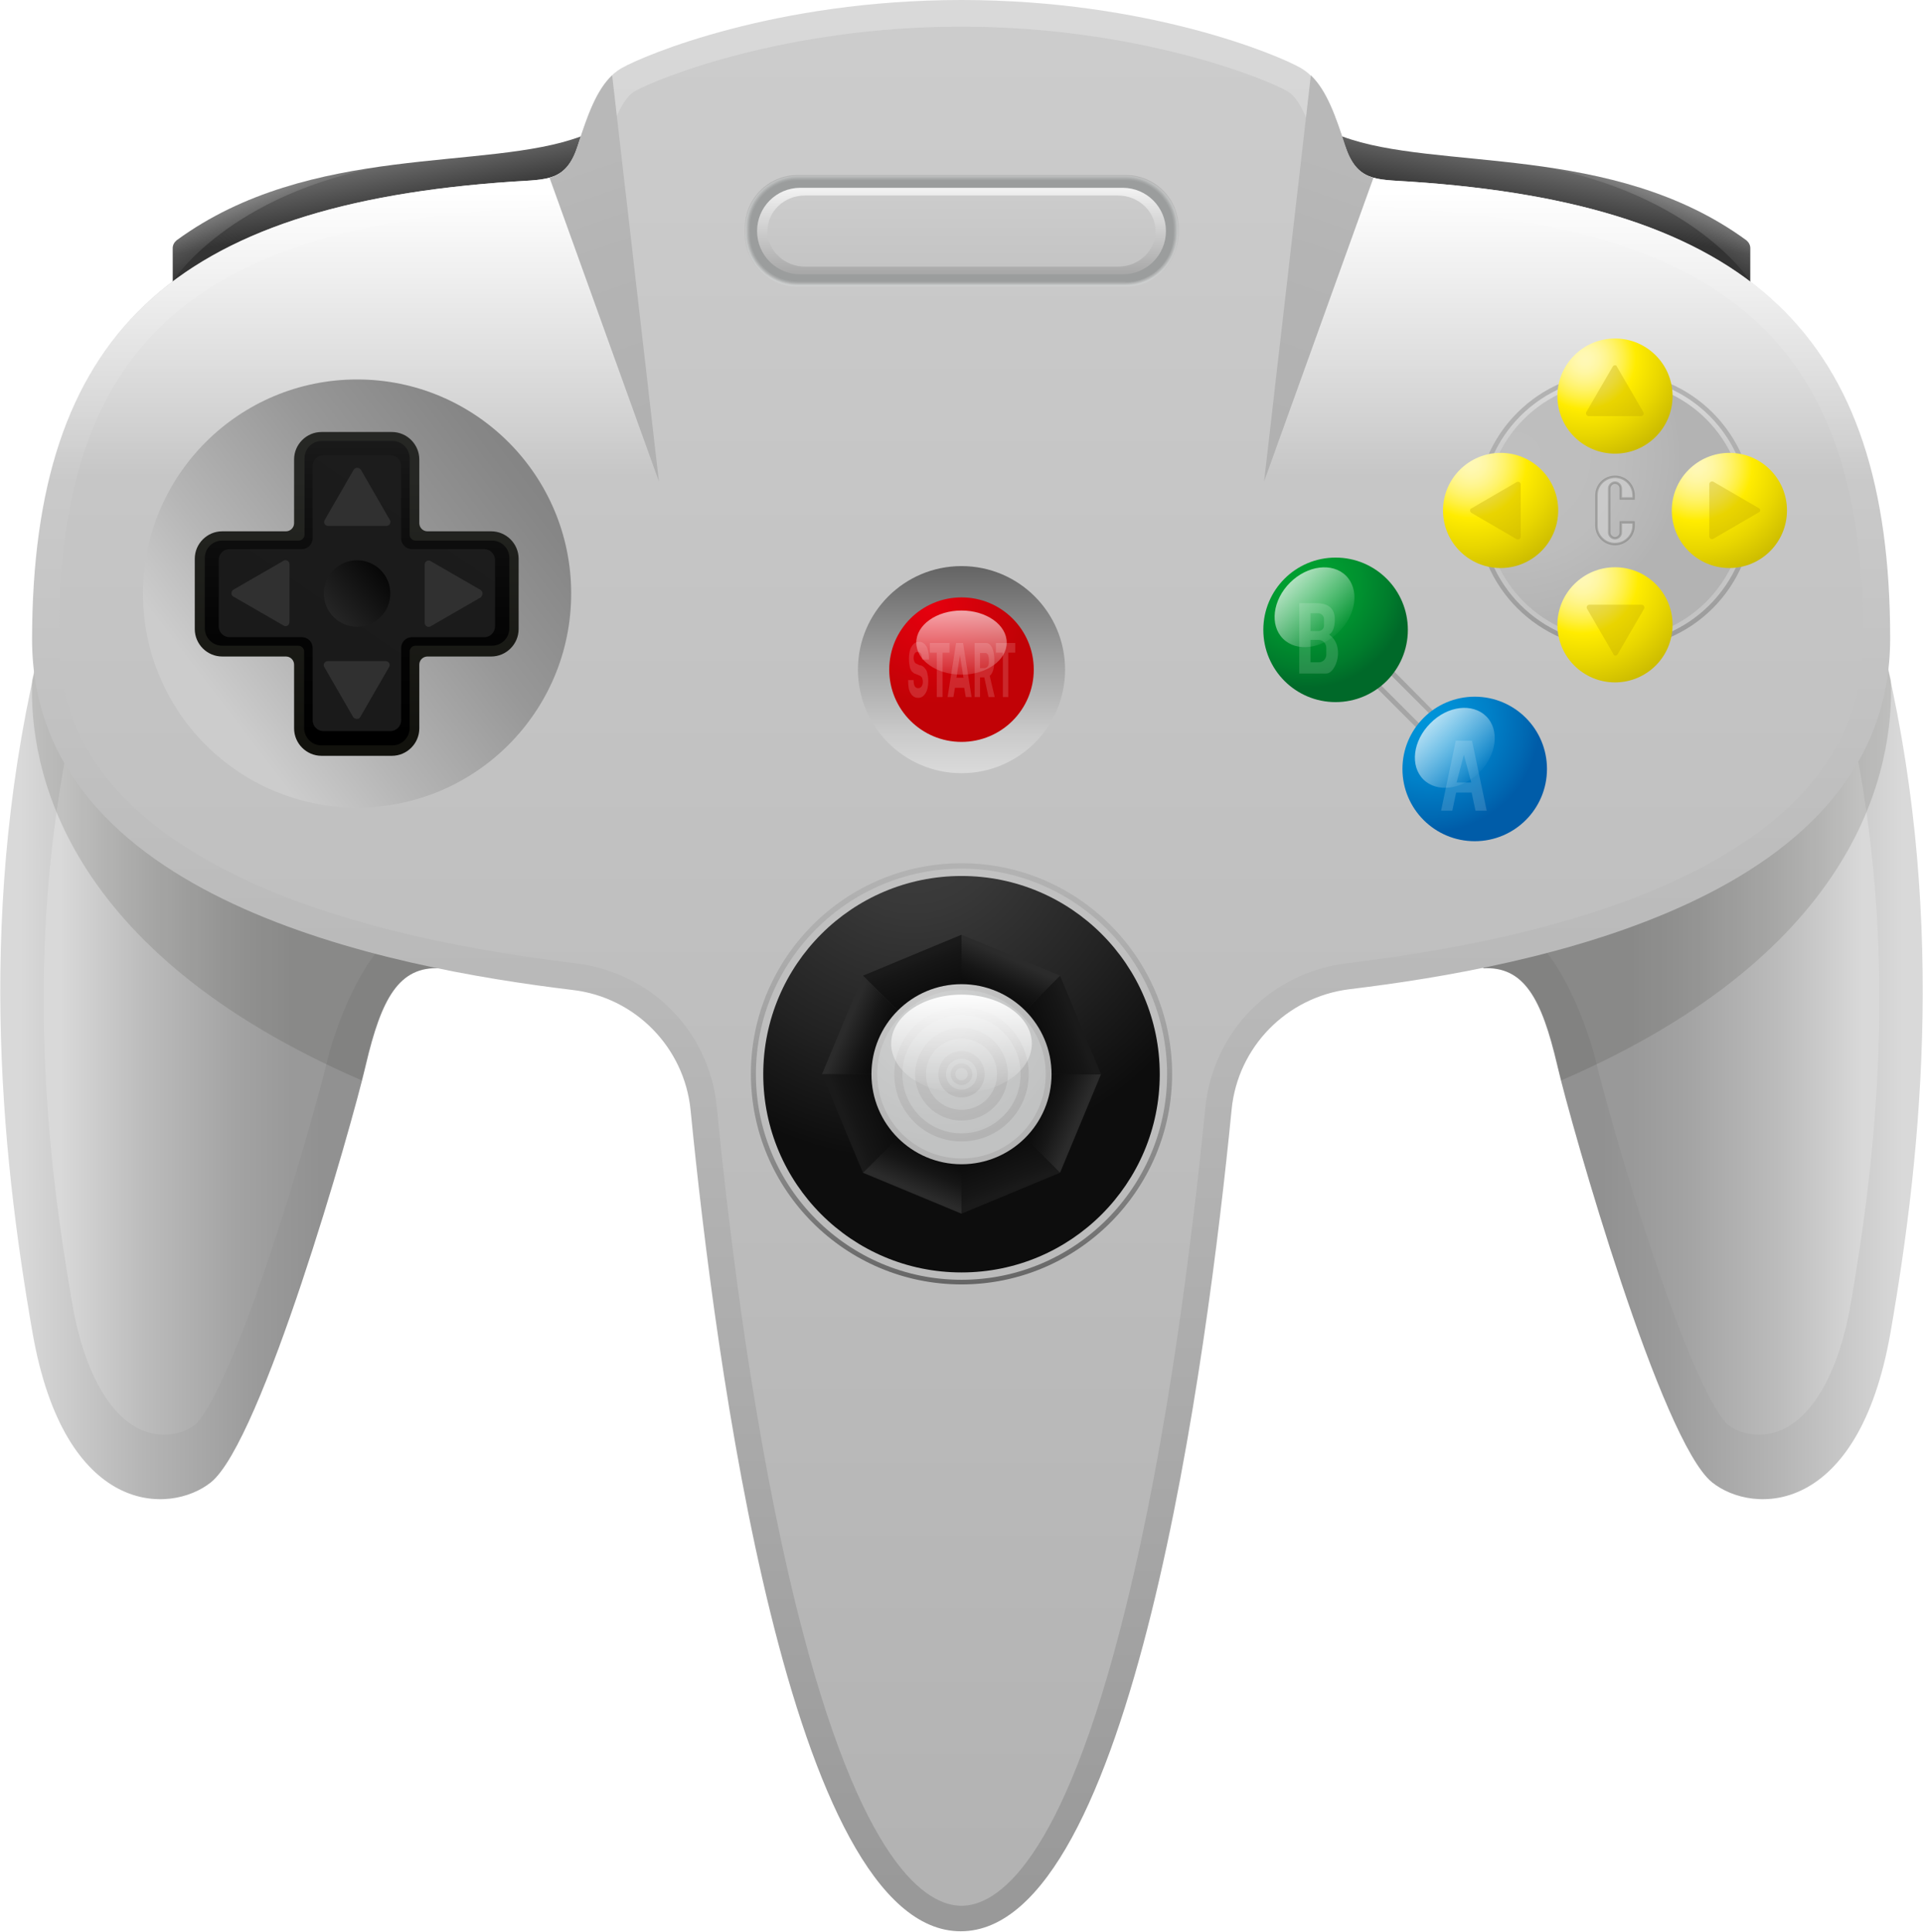
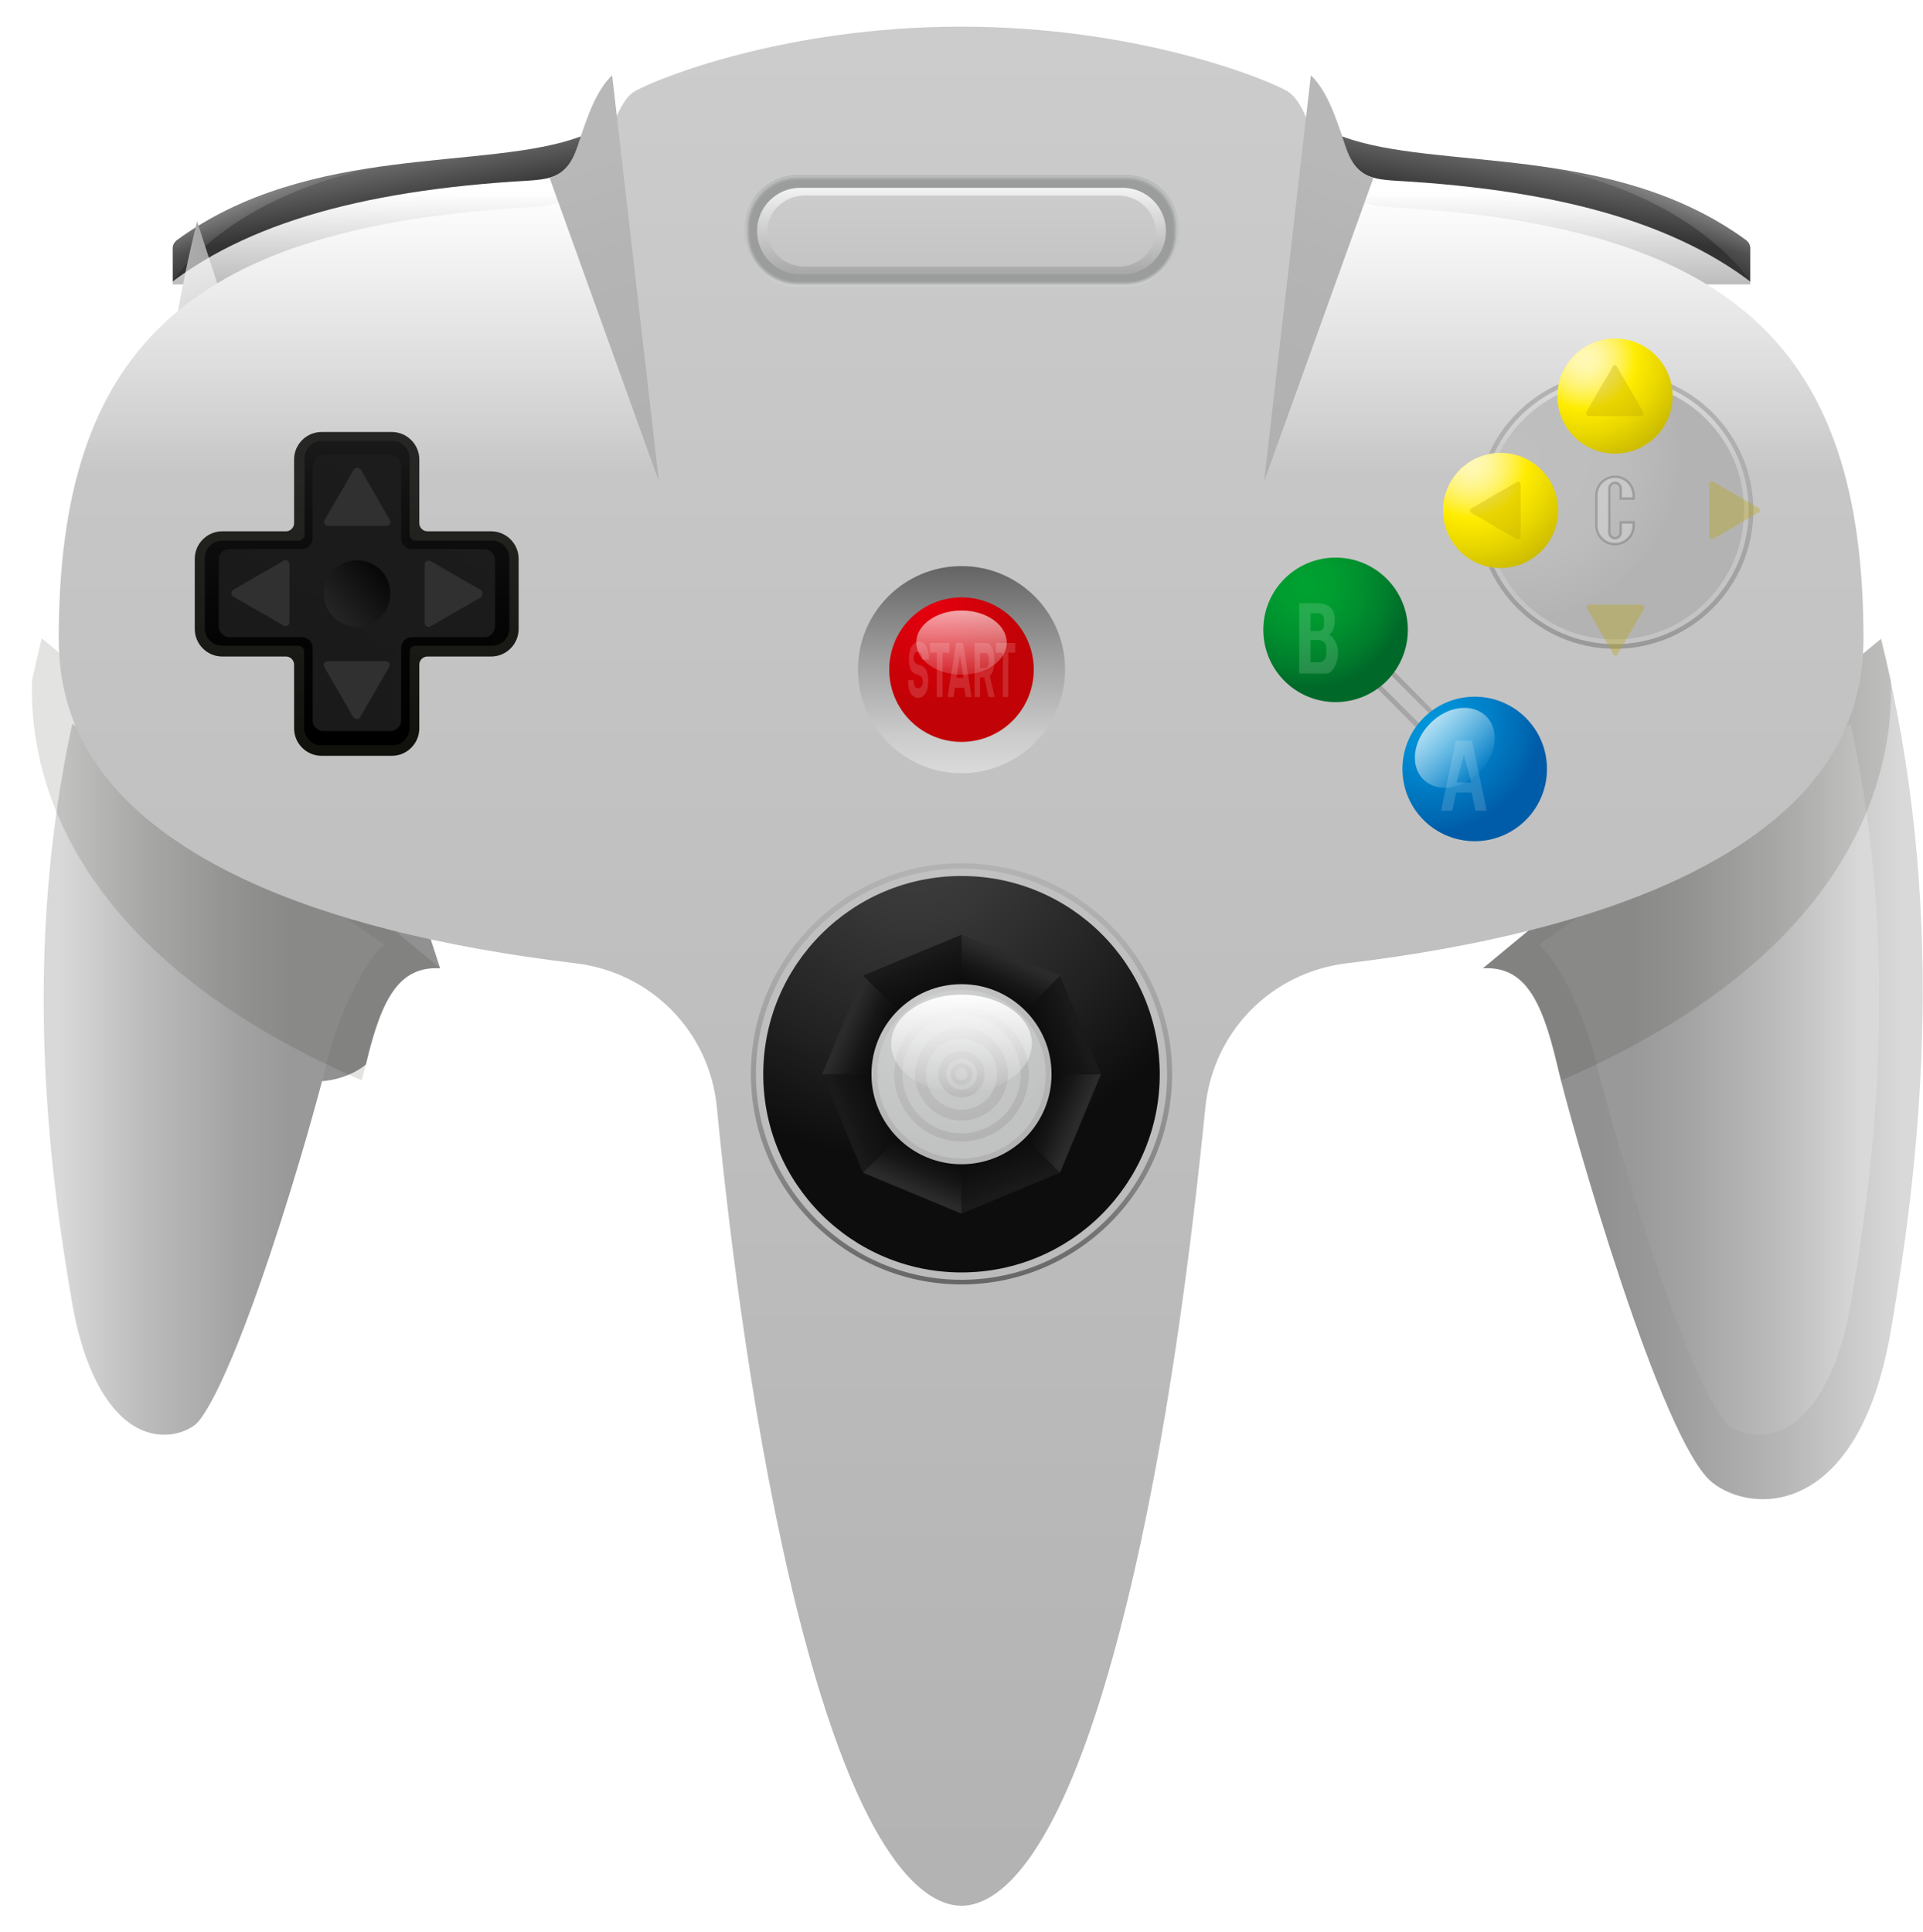
<svg xmlns="http://www.w3.org/2000/svg" version="1.1" id="Layer_1" x="0px" y="0px" viewBox="0 0 497.6 500" style="enable-background:new 0 0 497.6 500;" xml:space="preserve">
  <style type="text/css">
	.st0{fill:url(#SVGID_1_);}
	.st1{opacity:0.5;fill:url(#SVGID_00000168816969231645389590000000681692450685394824_);}
	.st2{fill:url(#SVGID_00000076595196117712694860000010754055116981026692_);}
	.st3{opacity:0.5;fill:url(#SVGID_00000099634314175058650460000004470026773985418653_);}
	.st4{fill:url(#SVGID_00000062162784670029560890000005973617653842777240_);}
	.st5{fill:url(#SVGID_00000072998368027858989550000013822977443296109475_);}
	.st6{opacity:0.12;fill:#12120D;}
	.st7{fill:url(#SVGID_00000058574215091658861080000015417223091887865225_);}
	.st8{fill:url(#SVGID_00000003105887230299603040000005956162390361032617_);}
	.st9{fill:url(#SVGID_00000111912134881867815790000014295825787668855226_);}
	.st10{fill:url(#SVGID_00000059299100281355057580000006253527153213596035_);}
	.st11{fill:url(#SVGID_00000057831681210635307420000002180509399894627485_);}
	.st12{fill:url(#SVGID_00000098906530094701127620000000423364984542903207_);}
	.st13{fill:url(#SVGID_00000056428593872021599360000005167344548470892467_);}
	.st14{fill:url(#SVGID_00000133510312799724767180000000651404705743645363_);}
	.st15{fill:url(#SVGID_00000080190262265081905100000004734127958446836614_);}
	.st16{fill:url(#SVGID_00000121980626841749557520000008534145980709515653_);}
	.st17{opacity:0.15;}
	.st18{fill:#FFFFFF;}
	.st19{fill:url(#SVGID_00000090295805563523355650000017412623594636113037_);}
	.st20{fill:url(#SVGID_00000117655112413391356240000001003826790177460885_);}
	.st21{fill:url(#SVGID_00000105412804879178279550000005086365701823257270_);}
	.st22{fill:url(#SVGID_00000089572575839140904420000011420658636152988320_);}
	.st23{fill:url(#SVGID_00000057114585326787268310000014643817399432556445_);}
	.st24{fill:url(#SVGID_00000079459581469119370010000017259460778618633149_);}
	.st25{fill:url(#SVGID_00000145023484571339112250000000445367513463317904_);}
	.st26{fill:url(#SVGID_00000023969109866768913580000012963908085192486803_);}
	.st27{fill:url(#SVGID_00000159460535321444671870000005184576532769500849_);}
	.st28{fill:url(#SVGID_00000006705649389333526790000010210142720626027155_);}
	.st29{fill:url(#SVGID_00000039843556718703720000000003221955994914275514_);}
	.st30{fill:url(#SVGID_00000011019269160023300490000005738530817510028726_);}
	.st31{opacity:0.4;}
	.st32{fill:#D7D9D9;}
	.st33{fill:url(#SVGID_00000026128494950656954620000018177947274887022734_);}
	.st34{opacity:0.5;}
	.st35{fill:url(#SVGID_00000057122055382887414700000014256083005953040824_);}
	.st36{fill:url(#SVGID_00000178913718765491234970000009957444369094595469_);}
	.st37{fill:url(#SVGID_00000121241530793031845820000011735828920430496662_);}
	.st38{fill:url(#SVGID_00000148659339458845488810000003389926324695687859_);}
	.st39{opacity:0.15;fill:#FFFFFF;}
	.st40{opacity:0.75;fill:url(#SVGID_00000025408781016764310340000002430273819297157013_);}
	.st41{opacity:0.75;fill:url(#SVGID_00000008131030430372586970000008229654376784691082_);}
	.st42{fill:url(#SVGID_00000067942729930015904710000016696031266983711397_);}
	.st43{fill:url(#SVGID_00000058569351979953238470000015140674727766890141_);}
	.st44{fill:url(#SVGID_00000120542494040804564930000001193745492823765896_);}
	.st45{opacity:0.33;fill:#BEA600;}
	.st46{fill:url(#SVGID_00000060000517580990766360000008616531198434677146_);}
	.st47{fill:url(#SVGID_00000078728208802360337800000001874668630648301751_);}
	.st48{fill:url(#SVGID_00000103243083471071286520000009978588606286030492_);}
	.st49{opacity:0.2;fill:#FFFFFF;stroke:#12120D;stroke-width:0.622;stroke-miterlimit:10;}
	.st50{fill:url(#SVGID_00000107558052105122596290000007099687540790987177_);}
	.st51{fill:url(#SVGID_00000114061623907956389030000002668936449766417585_);}
	.st52{fill:url(#SVGID_00000124140279499085917790000001662898351229265822_);}
	.st53{fill:url(#SVGID_00000121265193240630450060000015707778414380518558_);}
	.st54{fill:url(#SVGID_00000134220841498268649070000016484046198839645077_);}
	.st55{fill:url(#SVGID_00000070084161555145331420000007378132146033441673_);}
	.st56{fill:#9B9D9D;}
	.st57{fill:url(#SVGID_00000153681410530484275810000002561821320134081199_);}
	.st58{fill:url(#SVGID_00000175312971039430396810000000811012998343146629_);}
	.st59{fill:url(#SVGID_00000073719114416338123850000001925773559508610751_);}
	.st60{fill:url(#SVGID_00000084501042042619617360000012036791154178635399_);}
	.st61{fill:url(#SVGID_00000102508913104416069940000018318656687410369423_);}
	.st62{fill:url(#SVGID_00000078047214770771636260000014051465576861409678_);}
	.st63{fill:url(#SVGID_00000093164250543909525760000007818464125144081301_);}
	.st64{fill:#303030;}
</style>
  <g>
    <g>
      <linearGradient id="SVGID_1_" gradientUnits="userSpaceOnUse" x1="94.456" y1="38.003" x2="97.793" y2="56.118">
        <stop offset="0" style="stop-color:#808080" />
        <stop offset="1" style="stop-color:#333333" />
      </linearGradient>
      <path class="st0" d="M44.7,73.6v-9.4c0-0.8,0.4-1.5,1-2C80.4,36.8,126,44.4,150.3,35.3v38.3H44.7z" />
      <linearGradient id="SVGID_00000159448038633047281030000009296287098482397369_" gradientUnits="userSpaceOnUse" x1="61.613" y1="37.84" x2="73.054" y2="58.921">
        <stop offset="0" style="stop-color:#FFFFFF" />
        <stop offset="1" style="stop-color:#FFFFFF;stop-opacity:0" />
      </linearGradient>
      <path style="opacity:0.5;fill:url(#SVGID_00000159448038633047281030000009296287098482397369_);" d="M44.7,64.2v8.6    c0,0,14.4-22.8,55.6-30c-18.3,2.5-37.7,7-54.6,19.4C45,62.7,44.7,63.4,44.7,64.2z" />
    </g>
    <g>
      <linearGradient id="SVGID_00000179627841402834923000000008351873146708737190_" gradientUnits="userSpaceOnUse" x1="1096.861" y1="38.003" x2="1100.198" y2="56.118" gradientTransform="matrix(-1 0 0 1 1500 0)">
        <stop offset="0" style="stop-color:#808080" />
        <stop offset="1" style="stop-color:#333333" />
      </linearGradient>
      <path style="fill:url(#SVGID_00000179627841402834923000000008351873146708737190_);" d="M452.9,73.6v-9.4c0-0.8-0.4-1.5-1-2    c-34.7-25.4-80.3-17.8-104.6-26.9v38.3H452.9z" />
      <linearGradient id="SVGID_00000062903643034073544690000011197550610606735005_" gradientUnits="userSpaceOnUse" x1="1064.017" y1="37.84" x2="1075.458" y2="58.921" gradientTransform="matrix(-1 0 0 1 1500 0)">
        <stop offset="0" style="stop-color:#FFFFFF" />
        <stop offset="1" style="stop-color:#FFFFFF;stop-opacity:0" />
      </linearGradient>
      <path style="opacity:0.5;fill:url(#SVGID_00000062903643034073544690000011197550610606735005_);" d="M452.9,64.2v8.6    c0,0-14.4-22.8-55.6-30c18.3,2.5,37.7,7,54.6,19.4C452.6,62.7,452.9,63.4,452.9,64.2z" />
    </g>
    <linearGradient id="SVGID_00000021829704083231759800000012971640243982583987_" gradientUnits="userSpaceOnUse" x1="83.082" y1="276.561" x2="5.384" y2="276.561">
      <stop offset="0" style="stop-color:#919191" />
      <stop offset="0.221" style="stop-color:#9B9B9B" />
      <stop offset="0.59" style="stop-color:#B5B5B5" />
      <stop offset="1" style="stop-color:#D9D9D9" />
    </linearGradient>
-     <path style="fill:url(#SVGID_00000021829704083231759800000012971640243982583987_);" d="M113.9,250.6   c-10.7-0.6-15.2,7.9-19.2,24.9s-27,97.5-40.1,108.1c-10.6,8.5-37.9,8.9-46.2-38.8s-14.6-110.8,2.5-179.4L113.9,250.6z" />
+     <path style="fill:url(#SVGID_00000021829704083231759800000012971640243982583987_);" d="M113.9,250.6   c-10.7-0.6-15.2,7.9-19.2,24.9c-10.6,8.5-37.9,8.9-46.2-38.8s-14.6-110.8,2.5-179.4L113.9,250.6z" />
    <linearGradient id="SVGID_00000032630564668985041380000009284764118557733249_" gradientUnits="userSpaceOnUse" x1="75.582" y1="279.302" x2="15.48" y2="279.302">
      <stop offset="0" style="stop-color:#999999" />
      <stop offset="0.24" style="stop-color:#A3A3A3" />
      <stop offset="0.64" style="stop-color:#BCBCBC" />
      <stop offset="1" style="stop-color:#D9D9D9" />
    </linearGradient>
    <path style="fill:url(#SVGID_00000032630564668985041380000009284764118557733249_);" d="M42.5,371.3c-11.2,0-20.1-12.7-23.8-33.9   c-6.3-36.3-12.9-90.6,0-150.1l80.7,57.2c-6.1,5.1-12.6,21-14.7,29.9c-1.5,6.4-7.4,28.1-14.9,50.5c-12.4,36.9-18.2,43-19.3,43.8   C48.5,370.3,45.5,371.3,42.5,371.3z" />
    <path class="st6" d="M93.6,279.6c0.4-1.6,0.8-3,1-4.2c4-16.9,8.6-25.4,19.2-24.9l-103-85.3c-0.9,3.6-1.7,7.2-2.5,10.8   C7.5,198.5,16,246,93.6,279.6z" />
    <linearGradient id="SVGID_00000100351057098923105490000011565548764928982173_" gradientUnits="userSpaceOnUse" x1="1085.487" y1="276.561" x2="1007.788" y2="276.561" gradientTransform="matrix(-1 0 0 1 1500 0)">
      <stop offset="0" style="stop-color:#919191" />
      <stop offset="0.221" style="stop-color:#9B9B9B" />
      <stop offset="0.59" style="stop-color:#B5B5B5" />
      <stop offset="1" style="stop-color:#D9D9D9" />
    </linearGradient>
    <path style="fill:url(#SVGID_00000100351057098923105490000011565548764928982173_);" d="M383.7,250.6c10.7-0.6,15.2,7.9,19.2,24.9   s27,97.5,40.1,108.1c10.6,8.5,37.9,8.9,46.2-38.8s14.6-110.8-2.5-179.4L383.7,250.6z" />
    <linearGradient id="SVGID_00000165917489364362620510000012309684049549262470_" gradientUnits="userSpaceOnUse" x1="1077.987" y1="279.302" x2="1017.885" y2="279.302" gradientTransform="matrix(-1 0 0 1 1500 0)">
      <stop offset="0" style="stop-color:#999999" />
      <stop offset="0.24" style="stop-color:#A3A3A3" />
      <stop offset="0.64" style="stop-color:#BCBCBC" />
      <stop offset="1" style="stop-color:#D9D9D9" />
    </linearGradient>
    <path style="fill:url(#SVGID_00000165917489364362620510000012309684049549262470_);" d="M455.1,371.3c11.2,0,20.1-12.7,23.8-33.9   c6.3-36.3,12.9-90.6,0-150.1l-80.7,57.2c6.1,5.1,12.6,21,14.7,29.9c1.5,6.4,7.4,28.1,14.9,50.5c12.4,36.9,18.2,43,19.3,43.8   C449.1,370.3,452.1,371.3,455.1,371.3z" />
    <path class="st6" d="M404,279.6c-0.4-1.6-0.8-3-1-4.2c-4-16.9-8.6-25.4-19.2-24.9l103-85.3c0.9,3.6,1.7,7.2,2.5,10.8   C490.1,198.5,481.6,246,404,279.6z" />
    <linearGradient id="SVGID_00000041272894491057058540000003085639803460176010_" gradientUnits="userSpaceOnUse" x1="248.798" y1="3.814" x2="248.798" y2="488.844">
      <stop offset="0" style="stop-color:#D9D9D9" />
      <stop offset="0.735" style="stop-color:#ABABAB" />
      <stop offset="1" style="stop-color:#999999" />
    </linearGradient>
-     <path style="fill:url(#SVGID_00000041272894491057058540000003085639803460176010_);" d="M248.8,0c48.3,0,82.1,14.3,87.8,17.6   c5.7,3.3,8.5,10.9,11.4,20.1c3,9.2,7.8,8.7,16.9,9.3c87.9,5.9,124.2,39.6,124.2,118.2c0,67.6-92.7,85.1-139.9,90.8   c-16.2,2-28.9,14.9-30.5,31.1c-6.3,64.1-25.8,212.7-70.1,212.7S185,351.3,178.7,287.3c-1.6-16.2-14.3-29.2-30.5-31.1   c-47.2-5.7-139.9-23.2-139.9-90.8C8.4,86.6,44.7,52.9,132.6,47c9.2-0.6,14-0.1,16.9-9.3s5.7-16.9,11.4-20.1   C166.7,14.3,200.5,0,248.8,0z" />
    <linearGradient id="SVGID_00000109016358953218595270000015851715349025800352_" gradientUnits="userSpaceOnUse" x1="248.798" y1="10.555" x2="248.798" y2="482.304">
      <stop offset="0" style="stop-color:#CCCCCC" />
      <stop offset="1" style="stop-color:#B3B3B3" />
    </linearGradient>
    <path style="fill:url(#SVGID_00000109016358953218595270000015851715349025800352_);" d="M248.8,493.2c-8.8,0-26-10-42.7-77.2   c-10.8-43.6-17.2-94.4-20.6-129.4c-1.9-19.6-16.9-34.9-36.5-37.3c-35.1-4.2-63.9-11.5-85.5-21.6c-15-7-26.7-15.4-34.7-24.9   c-9.2-10.9-13.6-23.2-13.6-37.5c0-74.5,33-105.7,117.8-111.4c0.7,0,1.4-0.1,2.1-0.1c8.2-0.5,16.7-1,20.9-13.9   c2.5-7.7,4.8-14.3,8.3-16.3c5.8-3.3,38.9-16.7,84.4-16.7c45.5,0,78.7,13.4,84.4,16.7c3.5,2,5.8,8.6,8.3,16.3   c4.2,12.9,12.7,13.4,20.9,13.9c0.7,0,1.4,0.1,2.1,0.1c84.8,5.7,117.8,36.9,117.8,111.4c0,14.3-4.5,26.6-13.6,37.5   c-8,9.5-19.7,17.9-34.7,24.9c-21.7,10.1-50.5,17.4-85.5,21.6c-19.5,2.4-34.5,17.7-36.5,37.3c-3.5,35-9.8,85.9-20.6,129.4   C274.8,483.1,257.6,493.2,248.8,493.2z" />
    <linearGradient id="SVGID_00000001664828807284345510000003231429830782675878_" gradientUnits="userSpaceOnUse" x1="93.781" y1="49.577" x2="93.781" y2="123.256">
      <stop offset="0" style="stop-color:#FFFFFF" />
      <stop offset="1" style="stop-color:#FFFFFF;stop-opacity:0" />
    </linearGradient>
    <path style="fill:url(#SVGID_00000001664828807284345510000003231429830782675878_);" d="M179.2,163.3l-8.7-38.7l-20.9-86.9   c-3,9.2-7.8,8.7-16.9,9.3C45.4,52.9,9,86.1,8.4,163.3H179.2z" />
    <linearGradient id="SVGID_00000098917355163752645380000008039734487855721642_" gradientUnits="userSpaceOnUse" x1="1096.186" y1="49.577" x2="1096.186" y2="123.256" gradientTransform="matrix(-1 0 0 1 1500 0)">
      <stop offset="0" style="stop-color:#FFFFFF" />
      <stop offset="1" style="stop-color:#FFFFFF;stop-opacity:0" />
    </linearGradient>
    <path style="fill:url(#SVGID_00000098917355163752645380000008039734487855721642_);" d="M318.4,163.3l8.7-38.7l20.9-86.9   c3,9.2,7.8,8.7,16.9,9.3c87.2,5.8,123.6,39.1,124.2,116.3H318.4z" />
    <linearGradient id="SVGID_00000027592495428668808790000012960766590533246869_" gradientUnits="userSpaceOnUse" x1="153.13" y1="40.796" x2="182.161" y2="124.113">
      <stop offset="0" style="stop-color:#B8B8B8" />
      <stop offset="0.294" style="stop-color:#B4B4B4" />
      <stop offset="1" style="stop-color:#B0B0B0" />
    </linearGradient>
    <path style="fill:url(#SVGID_00000027592495428668808790000012960766590533246869_);" d="M158.4,19.5c-4.1,3.9-6.4,10.5-8.9,18.2   c-1.7,5.2-4,7.3-7.3,8.3l28.3,78.6L158.4,19.5z" />
    <linearGradient id="SVGID_00000085209766431476146300000003003591587570792840_" gradientUnits="userSpaceOnUse" x1="1155.535" y1="40.796" x2="1184.565" y2="124.113" gradientTransform="matrix(-1 0 0 1 1500 0)">
      <stop offset="0" style="stop-color:#B8B8B8" />
      <stop offset="0.294" style="stop-color:#B4B4B4" />
      <stop offset="1" style="stop-color:#B0B0B0" />
    </linearGradient>
    <path style="fill:url(#SVGID_00000085209766431476146300000003003591587570792840_);" d="M339.2,19.5c4.1,3.9,6.4,10.5,8.9,18.2   c1.7,5.2,4,7.3,7.3,8.3l-28.3,78.6L339.2,19.5z" />
    <linearGradient id="SVGID_00000081610017768925015060000002285286187895145643_" gradientUnits="userSpaceOnUse" x1="248.798" y1="147.459" x2="248.798" y2="199.368">
      <stop offset="0" style="stop-color:#666666" />
      <stop offset="0.461" style="stop-color:#A2A2A2" />
      <stop offset="0.816" style="stop-color:#CACACA" />
      <stop offset="1" style="stop-color:#D9D9D9" />
    </linearGradient>
    <circle style="fill:url(#SVGID_00000081610017768925015060000002285286187895145643_);" cx="248.8" cy="173.3" r="26.8" />
    <radialGradient id="SVGID_00000063610696129066211450000012768238793187359413_" cx="240.734" cy="157.523" r="24.577" gradientUnits="userSpaceOnUse">
      <stop offset="0" style="stop-color:#E6000E" />
      <stop offset="1" style="stop-color:#C10206" />
    </radialGradient>
    <circle style="fill:url(#SVGID_00000063610696129066211450000012768238793187359413_);" cx="248.8" cy="173.3" r="18.7" />
    <g class="st17">
      <path class="st18" d="M238.6,170.7c0-1.4-0.4-2-1.1-2c-0.4,0-0.6,0.1-0.8,0.4c-0.2,0.3-0.3,0.7-0.3,1.2c0,0.4,0.1,0.6,0.2,0.9    c0.1,0.2,0.2,0.4,0.4,0.5c0.2,0.1,0.4,0.2,0.6,0.3c0.2,0.1,0.4,0.2,0.7,0.2c0.2,0.1,0.5,0.2,0.7,0.4s0.4,0.4,0.6,0.7    c0.2,0.3,0.3,0.6,0.4,1.1c0.1,0.5,0.2,1.1,0.2,1.8c0,1.3-0.2,2.4-0.7,3.2c-0.5,0.8-1.1,1.2-1.9,1.2c-0.8,0-1.5-0.4-1.9-1.1    c-0.5-0.7-0.7-1.8-0.7-3.3v-0.2h1.4c0,1.4,0.4,2.1,1.2,2.1c0.4,0,0.7-0.2,0.9-0.5c0.2-0.3,0.3-0.7,0.3-1.2c0-0.4-0.1-0.7-0.2-1    c-0.1-0.2-0.3-0.4-0.5-0.5c-0.2-0.1-0.5-0.2-0.7-0.3s-0.5-0.2-0.8-0.3c-0.3-0.2-0.5-0.4-0.7-0.6c-0.2-0.3-0.4-0.7-0.5-1.2    c-0.1-0.5-0.2-1.2-0.2-2c0-1.3,0.2-2.4,0.7-3.2c0.5-0.8,1.1-1.2,1.9-1.2c0.8,0,1.4,0.4,1.9,1.1c0.4,0.7,0.7,1.8,0.7,3.3v0.2H238.6    z" />
      <polygon class="st18" points="242.4,180.4 242.4,168.9 240.6,168.9 240.6,166.4 245.7,166.4 245.7,168.9 243.9,168.9 243.9,180.4       " />
      <path class="st18" d="M249.9,180.4l-0.4-2.4h-2.4l-0.4,2.4h-1.5l2.2-14h1.8l2.2,14H249.9z M248.4,169.5l-0.9,5.9h1.8L248.4,169.5z    " />
      <path class="st18" d="M255.8,180.4l-1.1-5.1h-1.1v5.1h-1.4v-14h3c0.6,0,1.1,0.4,1.5,1.2s0.6,1.9,0.6,3.3c0,1-0.1,1.8-0.3,2.5    c-0.2,0.7-0.5,1.2-0.9,1.5l1.3,5.5H255.8z M255,172.8c0.3,0,0.5-0.2,0.7-0.5c0.2-0.4,0.2-0.8,0.2-1.4c0-0.6-0.1-1.1-0.2-1.4    c-0.2-0.3-0.4-0.5-0.6-0.5h-1.5v3.9H255z" />
      <polygon class="st18" points="259.5,180.4 259.5,168.9 257.7,168.9 257.7,166.4 262.7,166.4 262.7,168.9 260.9,168.9 260.9,180.4       " />
    </g>
    <linearGradient id="SVGID_00000166674568523567627400000015371169174273398660_" gradientUnits="userSpaceOnUse" x1="248.798" y1="146.4" x2="248.798" y2="179.554">
      <stop offset="0" style="stop-color:#FFFFFF" />
      <stop offset="1" style="stop-color:#FFFFFF;stop-opacity:0" />
    </linearGradient>
    <ellipse style="fill:url(#SVGID_00000166674568523567627400000015371169174273398660_);" cx="248.8" cy="166.3" rx="11.7" ry="8.3" />
    <radialGradient id="SVGID_00000173877080977636632620000005172769873887641263_" cx="236.284" cy="212.079" r="88.39" gradientUnits="userSpaceOnUse">
      <stop offset="0" style="stop-color:#404040" />
      <stop offset="0.267" style="stop-color:#383838" />
      <stop offset="0.679" style="stop-color:#222222" />
      <stop offset="1" style="stop-color:#0D0D0D" />
    </radialGradient>
    <circle style="fill:url(#SVGID_00000173877080977636632620000005172769873887641263_);" cx="248.8" cy="278" r="51.3" />
    <linearGradient id="SVGID_00000109006246117882417290000008123190638276258214_" gradientUnits="userSpaceOnUse" x1="240.031" y1="257.304" x2="236.456" y2="248.246">
      <stop offset="0" style="stop-color:#0D0D0D" />
      <stop offset="0.774" style="stop-color:#161616" />
      <stop offset="1" style="stop-color:#1A1A1A" />
    </linearGradient>
    <polygon style="fill:url(#SVGID_00000109006246117882417290000008123190638276258214_);" points="223.3,252.5 248.8,278    248.8,241.9  " />
    <linearGradient id="SVGID_00000103241744033217067140000011378922118214813578_" gradientUnits="userSpaceOnUse" x1="620.372" y1="-0.364" x2="616.796" y2="-9.421" gradientTransform="matrix(0.707 -0.707 0.707 0.707 -210.441 708.488)">
      <stop offset="0" style="stop-color:#0D0D0D" />
      <stop offset="0.406" style="stop-color:#161616" />
      <stop offset="1" style="stop-color:#2B2B2B" />
    </linearGradient>
    <polygon style="fill:url(#SVGID_00000103241744033217067140000011378922118214813578_);" points="212.7,278 248.8,278 223.3,252.5     " />
    <linearGradient id="SVGID_00000096770436361821150470000016610807012639522704_" gradientUnits="userSpaceOnUse" x1="1071.511" y1="86.379" x2="1067.936" y2="77.322" gradientTransform="matrix(4.489700e-11 -1 1 4.489700e-11 141.731 1358.269)">
      <stop offset="0" style="stop-color:#0D0D0D" />
      <stop offset="0.774" style="stop-color:#161616" />
      <stop offset="1" style="stop-color:#1A1A1A" />
    </linearGradient>
    <polygon style="fill:url(#SVGID_00000096770436361821150470000016610807012639522704_);" points="223.3,303.5 248.8,278 212.7,278     " />
    <linearGradient id="SVGID_00000003797131285856360760000003798854186034768803_" gradientUnits="userSpaceOnUse" x1="1329.179" y1="466.719" x2="1325.603" y2="457.662" gradientTransform="matrix(-0.707 -0.707 0.707 -0.707 850.219 1568.71)">
      <stop offset="0" style="stop-color:#0D0D0D" />
      <stop offset="0.406" style="stop-color:#161616" />
      <stop offset="1" style="stop-color:#2B2B2B" />
    </linearGradient>
    <polygon style="fill:url(#SVGID_00000003797131285856360760000003798854186034768803_);" points="248.8,314.1 248.8,278    223.3,303.5  " />
    <linearGradient id="SVGID_00000181069353062184228210000006712555123441650608_" gradientUnits="userSpaceOnUse" x1="1242.436" y1="917.859" x2="1238.861" y2="908.802" gradientTransform="matrix(-1 0 0 -1 1500 1216.538)">
      <stop offset="0" style="stop-color:#0D0D0D" />
      <stop offset="0.774" style="stop-color:#161616" />
      <stop offset="1" style="stop-color:#1A1A1A" />
    </linearGradient>
    <polygon style="fill:url(#SVGID_00000181069353062184228210000006712555123441650608_);" points="274.3,303.5 248.8,278    248.8,314.1  " />
    <linearGradient id="SVGID_00000001626089283815293560000010467471147497689995_" gradientUnits="userSpaceOnUse" x1="862.096" y1="1175.526" x2="858.52" y2="1166.469" gradientTransform="matrix(-0.707 0.707 -0.707 -0.707 1710.441 508.05)">
      <stop offset="0" style="stop-color:#0D0D0D" />
      <stop offset="0.406" style="stop-color:#161616" />
      <stop offset="1" style="stop-color:#2B2B2B" />
    </linearGradient>
    <polygon style="fill:url(#SVGID_00000001626089283815293560000010467471147497689995_);" points="284.9,278 248.8,278 274.3,303.5     " />
    <linearGradient id="SVGID_00000176745348063364192270000009843284346981779586_" gradientUnits="userSpaceOnUse" x1="410.956" y1="1088.783" x2="407.381" y2="1079.726" gradientTransform="matrix(-4.489700e-11 1 -1 -4.489700e-11 1358.269 -141.731)">
      <stop offset="0" style="stop-color:#0D0D0D" />
      <stop offset="0.774" style="stop-color:#161616" />
      <stop offset="1" style="stop-color:#1A1A1A" />
    </linearGradient>
    <polygon style="fill:url(#SVGID_00000176745348063364192270000009843284346981779586_);" points="274.3,252.5 248.8,278 284.9,278     " />
    <linearGradient id="SVGID_00000023976349245002922560000017843935289962609292_" gradientUnits="userSpaceOnUse" x1="153.289" y1="708.443" x2="149.713" y2="699.386" gradientTransform="matrix(0.707 0.707 -0.707 0.707 649.781 -352.172)">
      <stop offset="0" style="stop-color:#0D0D0D" />
      <stop offset="0.406" style="stop-color:#161616" />
      <stop offset="1" style="stop-color:#2B2B2B" />
    </linearGradient>
    <polygon style="fill:url(#SVGID_00000023976349245002922560000017843935289962609292_);" points="248.8,241.9 248.8,278    274.3,252.5  " />
    <linearGradient id="SVGID_00000182488763486951430790000018051232151397777598_" gradientUnits="userSpaceOnUse" x1="248.798" y1="219.918" x2="248.798" y2="331.965">
      <stop offset="0" style="stop-color:#B3B3B3" />
      <stop offset="0.209" style="stop-color:#AEAEAE" />
      <stop offset="0.454" style="stop-color:#9F9F9F" />
      <stop offset="0.718" style="stop-color:#888888" />
      <stop offset="0.993" style="stop-color:#676767" />
      <stop offset="1" style="stop-color:#666666" />
    </linearGradient>
    <path style="fill:url(#SVGID_00000182488763486951430790000018051232151397777598_);" d="M248.8,332.4c-30,0-54.5-24.4-54.5-54.5   c0-30,24.4-54.5,54.5-54.5c30,0,54.5,24.4,54.5,54.5C303.3,308,278.8,332.4,248.8,332.4z M248.8,224.8c-29.3,0-53.2,23.9-53.2,53.2   s23.9,53.2,53.2,53.2c29.3,0,53.2-23.9,53.2-53.2S278.1,224.8,248.8,224.8z" />
    <radialGradient id="SVGID_00000061465995666021471470000005974455026283852967_" cx="242.455" cy="262.424" r="33.296" gradientUnits="userSpaceOnUse">
      <stop offset="0" style="stop-color:#CCCCCC" />
      <stop offset="1" style="stop-color:#B3B3B3" />
    </radialGradient>
    <circle style="fill:url(#SVGID_00000061465995666021471470000005974455026283852967_);" cx="248.8" cy="278" r="23.3" />
    <g class="st31">
      <path class="st32" d="M270.6,278c0,12.1-9.8,21.8-21.8,21.8S227,290.1,227,278c0-12.1,9.8-21.8,21.8-21.8S270.6,265.9,270.6,278z     M248.8,260.6c-9.6,0-17.4,7.8-17.4,17.4c0,9.6,7.8,17.4,17.4,17.4c9.6,0,17.4-7.8,17.4-17.4C266.2,268.4,258.4,260.6,248.8,260.6    z" />
      <path class="st32" d="M264.1,278c0,8.5-6.9,15.3-15.3,15.3c-8.5,0-15.3-6.9-15.3-15.3c0-8.5,6.9-15.3,15.3-15.3    C257.3,262.7,264.1,269.5,264.1,278z M248.8,266c-6.6,0-12,5.4-12,12c0,6.6,5.4,12,12,12c6.6,0,12-5.4,12-12    C260.8,271.4,255.4,266,248.8,266z" />
      <path class="st32" d="M258,278c0,5.1-4.1,9.2-9.2,9.2c-5.1,0-9.2-4.1-9.2-9.2c0-5.1,4.1-9.2,9.2-9.2    C253.9,268.8,258,272.9,258,278z M248.8,272c-3.3,0-6,2.7-6,6c0,3.3,2.7,6,6,6s6-2.7,6-6C254.8,274.7,252.1,272,248.8,272z" />
      <path class="st32" d="M252.8,278c0,2.2-1.8,4-4,4c-2.2,0-4-1.8-4-4c0-2.2,1.8-4,4-4C251,274,252.8,275.8,252.8,278z M248.8,275.2    c-1.6,0-2.8,1.3-2.8,2.8s1.3,2.8,2.8,2.8s2.8-1.3,2.8-2.8S250.4,275.2,248.8,275.2z" />
      <circle class="st32" cx="248.8" cy="278" r="1.6" />
    </g>
    <linearGradient id="SVGID_00000142168772825772241910000016060416592447395458_" gradientUnits="userSpaceOnUse" x1="248.798" y1="256.12" x2="248.798" y2="283.426">
      <stop offset="0" style="stop-color:#FFFFFF" />
      <stop offset="1" style="stop-color:#FFFFFF;stop-opacity:0" />
    </linearGradient>
    <ellipse style="fill:url(#SVGID_00000142168772825772241910000016060416592447395458_);" cx="248.8" cy="270.1" rx="18.2" ry="12.7" />
    <g class="st34">
      <linearGradient id="SVGID_00000086675806976661568990000006878745018946114223_" gradientUnits="userSpaceOnUse" x1="355.783" y1="176.859" x2="367.909" y2="188.67">
        <stop offset="0" style="stop-color:#808080" />
        <stop offset="1" style="stop-color:#8C8C8C" />
      </linearGradient>
      <polygon style="fill:url(#SVGID_00000086675806976661568990000006878745018946114223_);" points="367.4,189.2 355.5,177.3     356.4,176.4 368.3,188.3   " />
    </g>
    <g class="st34">
      <linearGradient id="SVGID_00000114789715778481784310000010979854090609537982_" gradientUnits="userSpaceOnUse" x1="359.267" y1="173.376" x2="371.392" y2="185.187">
        <stop offset="0" style="stop-color:#808080" />
        <stop offset="1" style="stop-color:#8C8C8C" />
      </linearGradient>
      <polygon style="fill:url(#SVGID_00000114789715778481784310000010979854090609537982_);" points="370.9,185.7 359,173.8     359.9,172.9 371.7,184.8   " />
    </g>
    <radialGradient id="SVGID_00000078738003360876217950000018068489856513994151_" cx="338.192" cy="151.432" r="26.582" gradientUnits="userSpaceOnUse">
      <stop offset="0" style="stop-color:#00A131" />
      <stop offset="0.263" style="stop-color:#009D30" />
      <stop offset="0.535" style="stop-color:#00902F" />
      <stop offset="0.81" style="stop-color:#007C2C" />
      <stop offset="1" style="stop-color:#006929" />
    </radialGradient>
    <circle style="fill:url(#SVGID_00000078738003360876217950000018068489856513994151_);" cx="345.6" cy="163" r="18.7" />
    <radialGradient id="SVGID_00000167355430524142685270000001673411075621427112_" cx="369.803" cy="186.673" r="28.792" gradientUnits="userSpaceOnUse">
      <stop offset="0" style="stop-color:#0094D9" />
      <stop offset="0.247" style="stop-color:#008FD5" />
      <stop offset="0.547" style="stop-color:#0080C8" />
      <stop offset="0.872" style="stop-color:#0068B2" />
      <stop offset="1" style="stop-color:#005CA8" />
    </radialGradient>
    <circle style="fill:url(#SVGID_00000167355430524142685270000001673411075621427112_);" cx="381.6" cy="199" r="18.7" />
    <path class="st39" d="M343.2,174.3c-2.5,0-7,0-7,0v-18.2c0,0,2,0,4.4,0s4.8,0.8,4.8,4.2c0,3.4-1.5,3.9-1.5,3.9   C348.2,167.2,345.7,174.3,343.2,174.3z M343.2,169.4v-1.7c0-1.2-0.9-2.1-2.1-2.1h-2v5.8h2C342.3,171.5,343.2,170.5,343.2,169.4z    M342.6,161.9v-1.7c0-0.8-0.7-1.5-1.5-1.5h-2v4.6h2C342,163.3,342.6,162.7,342.6,161.9z" />
    <linearGradient id="SVGID_00000006687797069882443580000011697469855907354524_" gradientUnits="userSpaceOnUse" x1="652.391" y1="-261.362" x2="652.391" y2="-238.032" gradientTransform="matrix(0.607 -0.607 0.617 0.617 97.761 707.293)">
      <stop offset="0" style="stop-color:#FFFFFF" />
      <stop offset="1" style="stop-color:#FFFFFF;stop-opacity:0" />
    </linearGradient>
-     <path style="opacity:0.75;fill:url(#SVGID_00000006687797069882443580000011697469855907354524_);" d="M348.3,149   c3.5,3.5,2.7,10-1.8,14.5c-4.5,4.5-11,5.3-14.5,1.8s-2.7-10,1.8-14.5C338.3,146.3,344.8,145.5,348.3,149z" />
    <path class="st39" d="M376.8,205.1l-1,4.7h-2.9l3.8-18.1h2.1h2.1l3.8,18.1h-2.9l-1-4.7h-2H376.8z M376.9,202.5h1.9h1.9l-1.9-7.2   L376.9,202.5z" />
    <linearGradient id="SVGID_00000052807951032217585420000018355892056065873813_" gradientUnits="userSpaceOnUse" x1="652.391" y1="-202.463" x2="652.391" y2="-179.134" gradientTransform="matrix(0.607 -0.607 0.617 0.617 97.761 707.293)">
      <stop offset="0" style="stop-color:#FFFFFF" />
      <stop offset="1" style="stop-color:#FFFFFF;stop-opacity:0" />
    </linearGradient>
    <path style="opacity:0.75;fill:url(#SVGID_00000052807951032217585420000018355892056065873813_);" d="M384.6,185.4   c3.5,3.5,2.7,10-1.8,14.5c-4.5,4.5-11,5.3-14.5,1.8s-2.7-10,1.8-14.5C374.6,182.6,381.1,181.9,384.6,185.4z" />
    <g>
      <linearGradient id="SVGID_00000120539986669392202810000015308277989269484468_" gradientUnits="userSpaceOnUse" x1="417.947" y1="95.34" x2="417.947" y2="168.136">
        <stop offset="0" style="stop-color:#B3B3B3" />
        <stop offset="0.391" style="stop-color:#AEAEAE" />
        <stop offset="0.848" style="stop-color:#9F9F9F" />
        <stop offset="1" style="stop-color:#999999" />
      </linearGradient>
      <path style="fill:url(#SVGID_00000120539986669392202810000015308277989269484468_);" d="M417.9,167.9    c-19.7,0-35.8-16.1-35.8-35.8s16.1-35.8,35.8-35.8c19.7,0,35.8,16.1,35.8,35.8S437.7,167.9,417.9,167.9z M417.9,97.5    c-19.1,0-34.6,15.5-34.6,34.6s15.5,34.6,34.6,34.6c19.1,0,34.6-15.5,34.6-34.6S437,97.5,417.9,97.5z" />
    </g>
    <radialGradient id="SVGID_00000077291127197766263080000000502818829302356865_" cx="392.383" cy="118.212" r="42.59" gradientUnits="userSpaceOnUse">
      <stop offset="0" style="stop-color:#BFBFBF" />
      <stop offset="0.601" style="stop-color:#BDBDBD" />
      <stop offset="0.945" style="stop-color:#B5B5B5" />
      <stop offset="1" style="stop-color:#B3B3B3" />
    </radialGradient>
    <circle style="fill:url(#SVGID_00000077291127197766263080000000502818829302356865_);" cx="417.9" cy="132.1" r="33.4" />
    <radialGradient id="SVGID_00000067919493426911213620000014521367676250000568_" cx="410.17" cy="92.828" r="26.757" gradientUnits="userSpaceOnUse">
      <stop offset="0" style="stop-color:#FFF8B7" />
      <stop offset="6.230086e-02" style="stop-color:#FFF8B2" />
      <stop offset="0.136" style="stop-color:#FFF7A4" />
      <stop offset="0.214" style="stop-color:#FFF58C" />
      <stop offset="0.297" style="stop-color:#FFF36B" />
      <stop offset="0.382" style="stop-color:#FFF041" />
      <stop offset="0.469" style="stop-color:#FFED0D" />
      <stop offset="0.49" style="stop-color:#FFEC00" />
      <stop offset="0.744" style="stop-color:#E8D600" />
      <stop offset="1" style="stop-color:#CCBC00" />
    </radialGradient>
    <circle style="fill:url(#SVGID_00000067919493426911213620000014521367676250000568_);" cx="417.9" cy="102.5" r="14.9" />
    <path class="st45" d="M417.3,94.9l-6.8,11.7c-0.3,0.5,0.1,1.1,0.6,1.1h13.5c0.6,0,0.9-0.6,0.6-1.1l-6.8-11.7   C418.3,94.4,417.6,94.4,417.3,94.9z" />
    <radialGradient id="SVGID_00000152950364370277537880000017404017062494264205_" cx="380.566" cy="119.599" r="29.577" gradientUnits="userSpaceOnUse">
      <stop offset="0" style="stop-color:#FFF8B7" />
      <stop offset="6.230086e-02" style="stop-color:#FFF8B2" />
      <stop offset="0.136" style="stop-color:#FFF7A4" />
      <stop offset="0.214" style="stop-color:#FFF58C" />
      <stop offset="0.297" style="stop-color:#FFF36B" />
      <stop offset="0.382" style="stop-color:#FFF041" />
      <stop offset="0.469" style="stop-color:#FFED0D" />
      <stop offset="0.49" style="stop-color:#FFEC00" />
      <stop offset="0.744" style="stop-color:#E8D600" />
      <stop offset="1" style="stop-color:#CCBC00" />
    </radialGradient>
    <circle style="fill:url(#SVGID_00000152950364370277537880000017404017062494264205_);" cx="388.3" cy="132.1" r="14.9" />
    <path class="st45" d="M380.7,132.7l11.7,6.8c0.5,0.3,1.1-0.1,1.1-0.6v-13.5c0-0.6-0.6-0.9-1.1-0.6l-11.7,6.8   C380.3,131.7,380.3,132.4,380.7,132.7z" />
    <radialGradient id="SVGID_00000143611518469484849530000008764169874762797734_" cx="409.486" cy="149.472" r="29.537" gradientUnits="userSpaceOnUse">
      <stop offset="0" style="stop-color:#FFF8B7" />
      <stop offset="6.230086e-02" style="stop-color:#FFF8B2" />
      <stop offset="0.136" style="stop-color:#FFF7A4" />
      <stop offset="0.214" style="stop-color:#FFF58C" />
      <stop offset="0.297" style="stop-color:#FFF36B" />
      <stop offset="0.382" style="stop-color:#FFF041" />
      <stop offset="0.469" style="stop-color:#FFED0D" />
      <stop offset="0.49" style="stop-color:#FFEC00" />
      <stop offset="0.744" style="stop-color:#E8D600" />
      <stop offset="1" style="stop-color:#CCBC00" />
    </radialGradient>
-     <circle style="fill:url(#SVGID_00000143611518469484849530000008764169874762797734_);" cx="417.9" cy="161.7" r="14.9" />
    <path class="st45" d="M418.6,169.3l6.8-11.7c0.3-0.5-0.1-1.1-0.6-1.1h-13.5c-0.6,0-0.9,0.6-0.6,1.1l6.8,11.7   C417.6,169.8,418.3,169.8,418.6,169.3z" />
    <radialGradient id="SVGID_00000075842935204055540880000006390006909465177260_" cx="439.147" cy="120.552" r="29.082" gradientUnits="userSpaceOnUse">
      <stop offset="0" style="stop-color:#FFF8B7" />
      <stop offset="6.230086e-02" style="stop-color:#FFF8B2" />
      <stop offset="0.136" style="stop-color:#FFF7A4" />
      <stop offset="0.214" style="stop-color:#FFF58C" />
      <stop offset="0.297" style="stop-color:#FFF36B" />
      <stop offset="0.382" style="stop-color:#FFF041" />
      <stop offset="0.469" style="stop-color:#FFED0D" />
      <stop offset="0.49" style="stop-color:#FFEC00" />
      <stop offset="0.744" style="stop-color:#E8D600" />
      <stop offset="1" style="stop-color:#CCBC00" />
    </radialGradient>
-     <circle style="fill:url(#SVGID_00000075842935204055540880000006390006909465177260_);" cx="447.5" cy="132.1" r="14.9" />
    <path class="st45" d="M455.1,131.5l-11.7-6.8c-0.5-0.3-1.1,0.1-1.1,0.6v13.5c0,0.6,0.6,0.9,1.1,0.6l11.7-6.8   C455.6,132.4,455.6,131.7,455.1,131.5z" />
    <path class="st49" d="M413.1,132.1v-3.9c0-2.7,2.2-4.8,4.8-4.8l0,0c2.7,0,4.8,2.2,4.8,4.8v0.8h-3.3v-2.6c0-0.8-0.7-1.5-1.5-1.5l0,0   c-0.8,0-1.5,0.7-1.5,1.5v5.7v5.7c0,0.8,0.7,1.5,1.5,1.5l0,0c0.8,0,1.5-0.7,1.5-1.5v-2.6h3.3v0.8c0,2.7-2.2,4.8-4.8,4.8l0,0   c-2.7,0-4.8-2.2-4.8-4.8V132.1z" />
    <g>
      <linearGradient id="SVGID_00000003086487685653675380000013436770019063019679_" gradientUnits="userSpaceOnUse" x1="248.798" y1="45.022" x2="248.798" y2="74.907">
        <stop offset="0" style="stop-color:#B3B3B3" />
        <stop offset="1" style="stop-color:#CCCCCC" />
      </linearGradient>
      <path style="fill:url(#SVGID_00000003086487685653675380000013436770019063019679_);" d="M291.3,74.3h-84.9    c-7.6,0-13.7-6.1-13.7-13.7V59c0-7.6,6.1-13.7,13.7-13.7h84.9c7.6,0,13.7,6.1,13.7,13.7v1.5C304.9,68.1,298.8,74.3,291.3,74.3z" />
      <linearGradient id="SVGID_00000166671215917596054130000001915564669323631281_" gradientUnits="userSpaceOnUse" x1="248.798" y1="45.234" x2="248.798" y2="74.69">
        <stop offset="0" style="stop-color:#BEC0C0" />
        <stop offset="1" style="stop-color:#CED0D0" />
      </linearGradient>
      <path style="fill:url(#SVGID_00000166671215917596054130000001915564669323631281_);" d="M291.3,74.1h-84.9    c-7.4,0-13.5-6-13.5-13.5V59c0-7.4,6-13.5,13.5-13.5h84.9c7.4,0,13.5,6,13.5,13.5v1.5C304.7,68,298.7,74.1,291.3,74.1z" />
      <linearGradient id="SVGID_00000004532330713284157920000000187960438226207663_" gradientUnits="userSpaceOnUse" x1="248.798" y1="45.446" x2="248.798" y2="74.473">
        <stop offset="0" style="stop-color:#B7B9B9" />
        <stop offset="1" style="stop-color:#C4C6C6" />
      </linearGradient>
      <path style="fill:url(#SVGID_00000004532330713284157920000000187960438226207663_);" d="M291.3,73.8h-84.9    c-7.3,0-13.3-5.9-13.3-13.3V59c0-7.3,5.9-13.3,13.3-13.3h84.9c7.3,0,13.3,5.9,13.3,13.3v1.5C304.5,67.9,298.6,73.8,291.3,73.8z" />
      <linearGradient id="SVGID_00000103946992423723213010000003856146116382151093_" gradientUnits="userSpaceOnUse" x1="248.798" y1="45.658" x2="248.798" y2="74.257">
        <stop offset="0" style="stop-color:#B0B2B2" />
        <stop offset="1" style="stop-color:#BABBBB" />
      </linearGradient>
      <path style="fill:url(#SVGID_00000103946992423723213010000003856146116382151093_);" d="M291.3,73.6h-84.9    c-7.2,0-13.1-5.9-13.1-13.1V59c0-7.2,5.9-13.1,13.1-13.1h84.9c7.2,0,13.1,5.9,13.1,13.1v1.5C304.3,67.8,298.5,73.6,291.3,73.6z" />
      <linearGradient id="SVGID_00000145778581440057038780000007810958034377373575_" gradientUnits="userSpaceOnUse" x1="248.798" y1="45.87" x2="248.798" y2="74.04">
        <stop offset="0" style="stop-color:#A9ABAB" />
        <stop offset="1" style="stop-color:#AFB1B1" />
      </linearGradient>
      <path style="fill:url(#SVGID_00000145778581440057038780000007810958034377373575_);" d="M291.3,73.4h-84.9    c-7.1,0-12.9-5.8-12.9-12.9V59c0-7.1,5.8-12.9,12.9-12.9h84.9c7.1,0,12.9,5.8,12.9,12.9v1.5C304.1,67.7,298.3,73.4,291.3,73.4z" />
      <linearGradient id="SVGID_00000045596224142962251570000015013767449797834382_" gradientUnits="userSpaceOnUse" x1="248.798" y1="46.082" x2="248.798" y2="73.823">
        <stop offset="0" style="stop-color:#A2A4A4" />
        <stop offset="1" style="stop-color:#A5A7A7" />
      </linearGradient>
      <path style="fill:url(#SVGID_00000045596224142962251570000015013767449797834382_);" d="M291.3,73.2h-84.9    c-7,0-12.7-5.7-12.7-12.7V59c0-7,5.7-12.7,12.7-12.7h84.9c7,0,12.7,5.7,12.7,12.7v1.5C303.9,67.5,298.2,73.2,291.3,73.2z" />
      <path class="st56" d="M291.3,73c6.9,0,12.4-5.6,12.4-12.4V59c0-6.9-5.6-12.4-12.4-12.4h-84.9c-6.9,0-12.4,5.6-12.4,12.4v1.5    c0,6.9,5.6,12.4,12.4,12.4H291.3z" />
    </g>
    <linearGradient id="SVGID_00000178165289811260261680000007409674365628914837_" gradientUnits="userSpaceOnUse" x1="248.798" y1="48.835" x2="248.798" y2="71.399">
      <stop offset="0" style="stop-color:#F2F2F2" />
      <stop offset="1" style="stop-color:#A6A6A6" />
    </linearGradient>
    <path style="fill:url(#SVGID_00000178165289811260261680000007409674365628914837_);" d="M301.7,59.8L301.7,59.8   c0-6.2-5-11.2-11.2-11.2h-83.4c-6.2,0-11.2,5-11.2,11.2v0c0,6.2,5,11.2,11.2,11.2h83.4C296.7,71,301.7,66,301.7,59.8z" />
    <linearGradient id="SVGID_00000012472106267064152220000012592688584951088063_" gradientUnits="userSpaceOnUse" x1="248.798" y1="50.768" x2="248.798" y2="80.768">
      <stop offset="0" style="stop-color:#CCCCCC" />
      <stop offset="1" style="stop-color:#BFBFBF" />
    </linearGradient>
    <path style="fill:url(#SVGID_00000012472106267064152220000012592688584951088063_);" d="M208.3,69c-5.3,0-9.7-4.1-9.7-9.2   s4.3-9.2,9.7-9.2h81c5.3,0,9.7,4.1,9.7,9.2s-4.3,9.2-9.7,9.2H208.3z" />
    <linearGradient id="SVGID_00000172425689588404810460000011203685410457206187_" gradientUnits="userSpaceOnUse" x1="151.061" y1="108.638" x2="56.356" y2="181.096">
      <stop offset="0" style="stop-color:#808080" />
      <stop offset="0.198" style="stop-color:#868686" />
      <stop offset="0.478" style="stop-color:#989898" />
      <stop offset="0.804" style="stop-color:#B6B6B6" />
      <stop offset="1" style="stop-color:#CCCCCC" />
    </linearGradient>
-     <circle style="fill:url(#SVGID_00000172425689588404810460000011203685410457206187_);" cx="92.4" cy="153.6" r="55.4" />
    <linearGradient id="SVGID_00000182515496171580722750000012087377964225376668_" gradientUnits="userSpaceOnUse" x1="92.358" y1="193.114" x2="92.358" y2="123.832">
      <stop offset="0" style="stop-color:#12120D" />
      <stop offset="0.735" style="stop-color:#20211D" />
      <stop offset="1" style="stop-color:#262724" />
    </linearGradient>
    <path style="fill:url(#SVGID_00000182515496171580722750000012087377964225376668_);" d="M83.2,195.6c-3.9,0-7.1-3.2-7.1-7.1v-16.5   c0-1.1-0.9-2.1-2.1-2.1H57.5c-3.9,0-7.1-3.2-7.1-7.1v-18.2c0-3.9,3.2-7.1,7.1-7.1H74c1.1,0,2.1-0.9,2.1-2.1v-16.5   c0-3.9,3.2-7.1,7.1-7.1h18.2c3.9,0,7.1,3.2,7.1,7.1v16.5c0,1.1,0.9,2.1,2.1,2.1h16.5c3.9,0,7.1,3.2,7.1,7.1v18.2   c0,3.9-3.2,7.1-7.1,7.1h-16.5c-1.1,0-2.1,0.9-2.1,2.1v16.5c0,3.9-3.2,7.1-7.1,7.1H83.2z" />
    <linearGradient id="SVGID_00000030463030625517670460000009556773808720051888_" gradientUnits="userSpaceOnUse" x1="92.358" y1="113.581" x2="92.358" y2="191.249">
      <stop offset="0" style="stop-color:#1A1A1A" />
      <stop offset="0.147" style="stop-color:#131313" />
      <stop offset="0.609" style="stop-color:#050505" />
      <stop offset="1" style="stop-color:#000000" />
    </linearGradient>
    <path style="fill:url(#SVGID_00000030463030625517670460000009556773808720051888_);" d="M83.2,192.9c-2.5,0-4.5-2-4.5-4.5v-19.8   c0-0.8-0.7-1.5-1.5-1.5H57.5c-2.5,0-4.5-2-4.5-4.5v-18.2c0-2.5,2-4.5,4.5-4.5h19.8c0.8,0,1.5-0.7,1.5-1.5v-19.8   c0-2.5,2-4.5,4.5-4.5h18.2c2.5,0,4.5,2,4.5,4.5v19.8c0,0.8,0.7,1.5,1.5,1.5h19.8c2.5,0,4.5,2,4.5,4.5v18.2c0,2.5-2,4.5-4.5,4.5   h-19.8c-0.8,0-1.5,0.7-1.5,1.5v19.8c0,2.5-2,4.5-4.5,4.5H83.2z" />
    <linearGradient id="SVGID_00000047027973971794417200000013192668040862839966_" gradientUnits="userSpaceOnUse" x1="113.495" y1="122.944" x2="80.431" y2="170.821">
      <stop offset="0" style="stop-color:#1C1C1C" />
      <stop offset="1" style="stop-color:#1A1A1A" />
    </linearGradient>
    <path style="fill:url(#SVGID_00000047027973971794417200000013192668040862839966_);" d="M125.3,142.1h-18.7   c-1.6,0-2.8-1.3-2.8-2.8v-18.7c0-1.6-1.3-2.8-2.8-2.8H83.7c-1.6,0-2.8,1.3-2.8,2.8v18.7c0,1.6-1.3,2.8-2.8,2.8H59.4   c-1.6,0-2.8,1.3-2.8,2.8v17.2c0,1.6,1.3,2.8,2.8,2.8h18.7c1.6,0,2.8,1.3,2.8,2.8v18.7c0,1.6,1.3,2.8,2.8,2.8H101   c1.6,0,2.8-1.3,2.8-2.8v-18.7c0-1.6,1.3-2.8,2.8-2.8h18.7c1.6,0,2.8-1.3,2.8-2.8v-17.2C128.1,143.4,126.8,142.1,125.3,142.1z" />
    <linearGradient id="SVGID_00000054969629169168619500000007532581791712954779_" gradientUnits="userSpaceOnUse" x1="85.369" y1="159.426" x2="101.942" y2="145.495">
      <stop offset="0" style="stop-color:#262626" />
      <stop offset="1" style="stop-color:#000000" />
    </linearGradient>
    <circle style="fill:url(#SVGID_00000054969629169168619500000007532581791712954779_);" cx="92.4" cy="153.6" r="8.6" />
    <path class="st64" d="M91.5,121.6l-7.5,13c-0.4,0.7,0.1,1.5,0.9,1.5h15.1c0.8,0,1.3-0.9,0.9-1.5l-7.5-13   C92.9,120.9,91.9,120.9,91.5,121.6z" />
    <path class="st64" d="M60.4,154.4l13,7.5c0.7,0.4,1.5-0.1,1.5-0.9V146c0-0.8-0.9-1.3-1.5-0.9l-13,7.5   C59.7,153.1,59.7,154,60.4,154.4z" />
    <path class="st64" d="M93.2,185.6l7.5-13c0.4-0.7-0.1-1.5-0.9-1.5H84.8c-0.8,0-1.3,0.9-0.9,1.5l7.5,13   C91.9,186.2,92.9,186.2,93.2,185.6z" />
    <path class="st64" d="M124.4,152.7l-13-7.5c-0.7-0.4-1.5,0.1-1.5,0.9v15.1c0,0.8,0.9,1.3,1.5,0.9l13-7.5   C125,154,125,153.1,124.4,152.7z" />
  </g>
</svg>